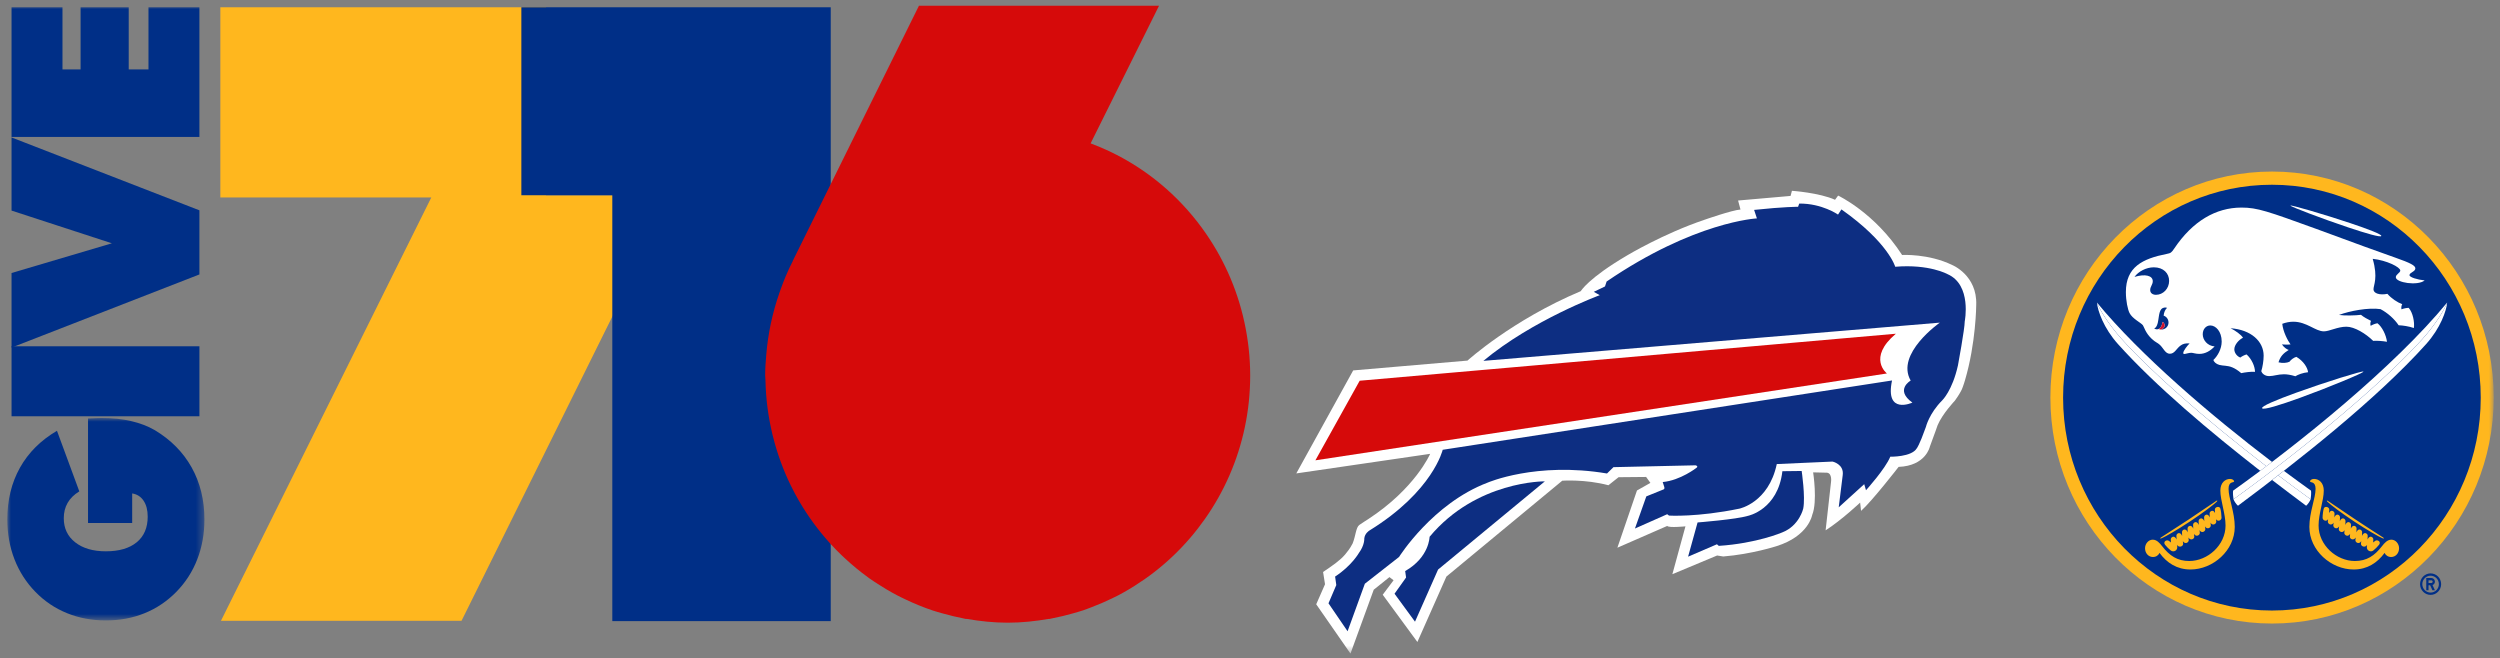
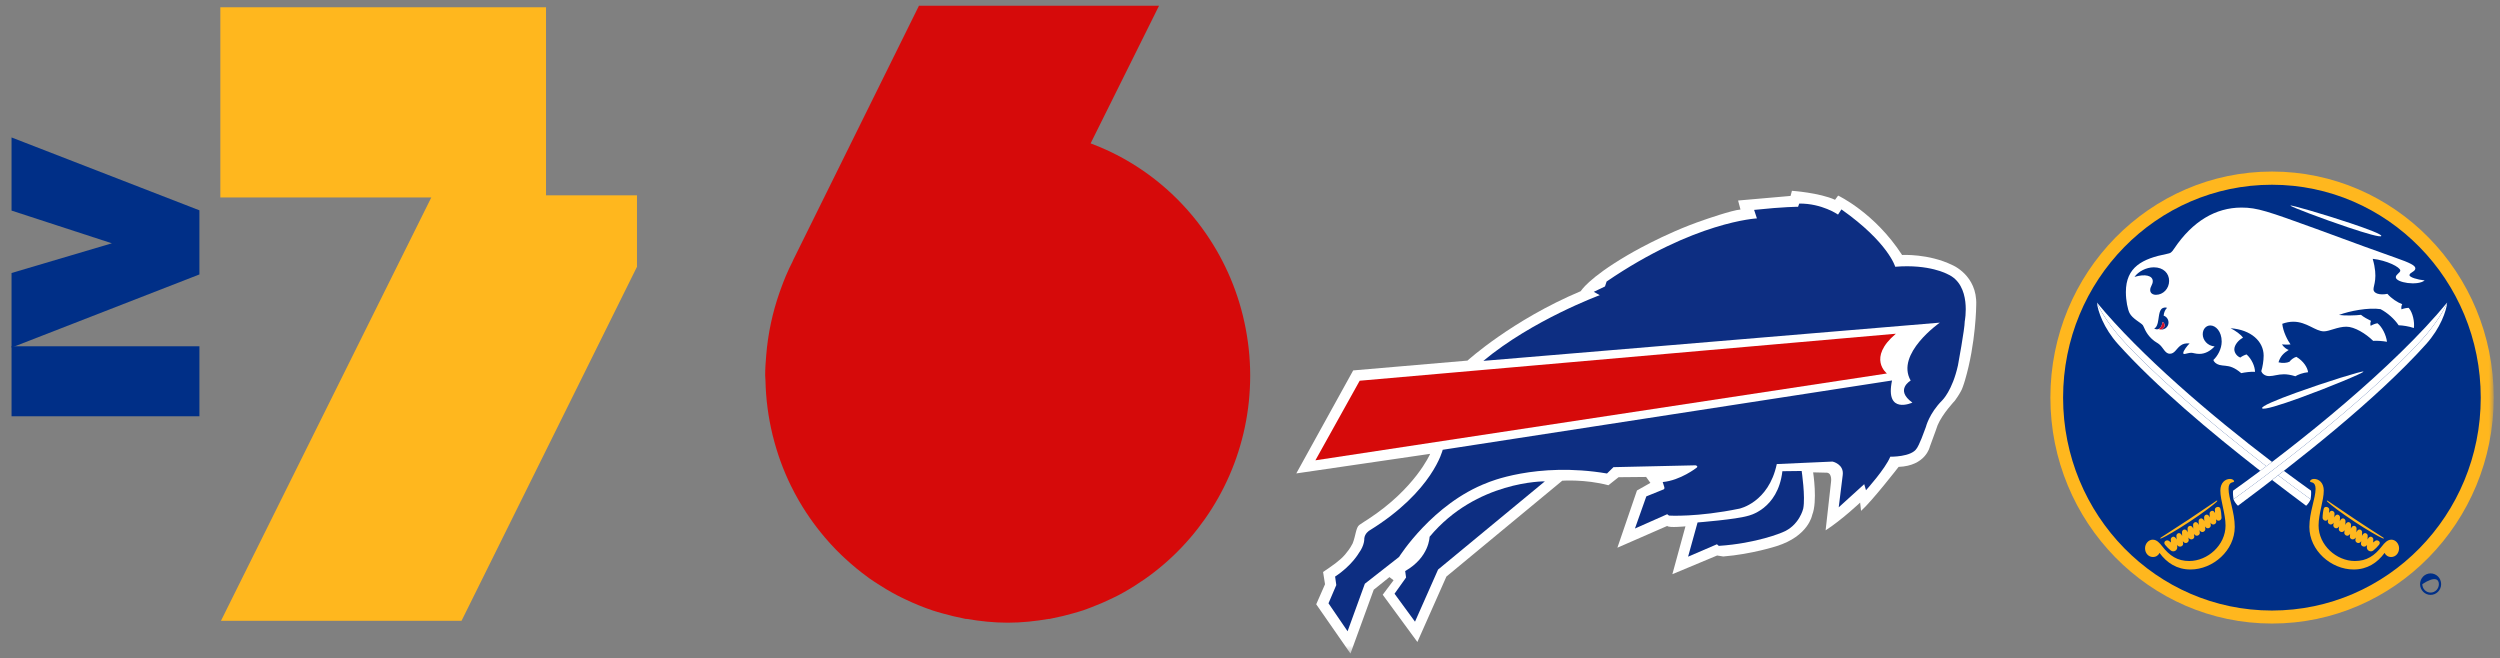
<svg xmlns="http://www.w3.org/2000/svg" xmlns:xlink="http://www.w3.org/1999/xlink" width="338px" height="89px" viewBox="0 0 338 89" version="1.1">
  <rect x="0" y="0" width="338" height="89" fill="#808080" stroke="none" />
  <title>F9D22D24-17D8-4F67-8641-4D5B76A6AE77@1x</title>
  <defs>
-     <polygon id="path-1" points="0 0 26.65 0 26.65 27.37 0 27.37" />
    <polygon id="path-3" points="0 87.591 336.165 87.591 336.165 0 0 0" />
  </defs>
  <g id="Home" stroke="none" stroke-width="1" fill="none" fill-rule="evenodd">
    <g id="HOME_FAQ" transform="translate(-211, -133)">
      <g id="Desktop_logo" transform="translate(197, 106)">
        <g id="Group-34" transform="translate(14.988, 27.773)">
          <polygon id="Fill-1" fill="#FFB71E" points="28.803 0.211 28.803 25.922 57.324 25.922 28.886 83.16 61.411 83.16 85.131 35.298 85.131 35.201 85.131 25.637 72.834 25.637 72.834 0.211" />
-           <polygon id="Fill-2" fill="#002F87" points="69.5 0.211 69.5 25.624 81.796 25.624 81.796 83.203 111.328 83.203 111.328 0.211" />
          <g id="Group-33">
            <path d="M167.266,42.838 L167.266,42.835 L167.266,42.835 C167.261,42.809 167.252,42.784 167.246,42.757 C166.235,38.095 164.262,33.814 161.561,30.107 C161.54,30.078 161.518,30.048 161.497,30.019 C158.269,25.619 154.016,22.065 149.081,19.718 C149.046,19.7 149.011,19.682 148.975,19.665 C148.208,19.304 147.424,18.977 146.625,18.676 C146.571,18.656 146.519,18.628 146.465,18.607 L155.715,0 L123.256,0 L106.203,34.481 C106.211,34.476 106.218,34.471 106.225,34.466 C105.871,35.152 105.545,35.854 105.242,36.568 C105.004,37.12 104.799,37.688 104.589,38.255 C104.525,38.434 104.458,38.612 104.396,38.794 C103.46,41.475 102.842,44.304 102.606,47.251 C102.526,48.152 102.464,49.059 102.464,49.981 C102.464,50.214 102.499,50.437 102.504,50.668 C102.554,53.171 102.881,55.598 103.442,57.937 C103.451,57.976 103.457,58.015 103.466,58.054 C103.479,58.103 103.495,58.148 103.507,58.196 C104.086,60.528 104.898,62.761 105.929,64.868 C105.93,64.872 105.933,64.876 105.934,64.88 C106.279,65.584 106.646,66.271 107.036,66.945 C107.059,66.982 107.081,67.02 107.104,67.057 C108.238,68.997 109.556,70.806 111.039,72.466 C111.15,72.591 111.259,72.717 111.372,72.84 C111.821,73.327 112.281,73.801 112.759,74.26 C112.915,74.413 113.08,74.558 113.24,74.708 C114.231,75.625 115.268,76.49 116.365,77.28 C116.42,77.319 116.47,77.363 116.525,77.402 C116.975,77.723 117.443,78.019 117.91,78.317 C118.232,78.523 118.556,78.727 118.886,78.921 C119.332,79.185 119.783,79.441 120.243,79.683 C120.645,79.896 121.057,80.09 121.47,80.286 C122.054,80.563 122.645,80.828 123.248,81.07 C123.856,81.314 124.467,81.551 125.092,81.758 C125.514,81.898 125.944,82.017 126.374,82.14 C126.873,82.284 127.376,82.416 127.885,82.536 C128.321,82.638 128.756,82.737 129.197,82.821 C129.327,82.846 129.451,82.882 129.58,82.905 L129.732,82.905 C131.531,83.217 133.368,83.415 135.254,83.415 C137.14,83.415 138.977,83.217 140.776,82.905 L140.915,82.905 C141.033,82.884 141.146,82.851 141.264,82.829 C141.744,82.738 142.216,82.631 142.688,82.519 C143.137,82.413 143.583,82.295 144.025,82.169 C144.51,82.032 144.993,81.897 145.468,81.739 C145.864,81.606 146.251,81.45 146.64,81.302 C147.553,80.956 148.444,80.573 149.317,80.15 C149.598,80.012 149.882,79.88 150.16,79.735 C150.7,79.453 151.227,79.154 151.749,78.843 C151.965,78.714 152.178,78.58 152.39,78.447 C154.252,77.278 155.989,75.932 157.579,74.419 C157.591,74.408 157.604,74.397 157.616,74.386 C164.015,68.285 168.038,59.628 168.038,49.991 C168.038,47.533 167.76,45.145 167.266,42.838" id="Fill-3" fill="#D60A0A" />
            <g id="Group-7" transform="translate(0, 55.739)">
              <mask id="mask-2" fill="white">
                <use xlink:href="#path-1" />
              </mask>
              <g id="Clip-6" />
              <path d="M16.882,10.2 L16.882,14.2 L10.913,14.2 L10.913,0.069 C11.433,0.047 11.821,0.029 12.076,0.017 C12.33,0.006 12.555,0 12.753,0 C14.211,0 15.54,0.14 16.743,0.419 C17.947,0.699 19.011,1.107 19.936,1.642 C22.111,2.946 23.773,4.628 24.924,6.69 C26.075,8.751 26.65,11.091 26.65,13.711 C26.65,15.644 26.329,17.44 25.687,19.099 C25.046,20.76 24.1,22.23 22.85,23.51 C21.601,24.779 20.172,25.741 18.565,26.392 C16.958,27.044 15.211,27.37 13.325,27.37 C11.428,27.37 9.673,27.042 8.06,26.383 C6.445,25.726 5.025,24.768 3.799,23.51 C2.561,22.242 1.619,20.773 0.971,19.108 C0.324,17.443 -0,15.644 -0,13.711 C-0,11.091 0.57,8.763 1.709,6.724 C2.848,4.686 4.517,3.022 6.714,1.729 L9.734,9.921 C9.028,10.352 8.502,10.87 8.155,11.475 C7.807,12.081 7.634,12.773 7.634,13.554 C7.634,14.917 8.149,16.003 9.179,16.811 C10.208,17.621 11.59,18.025 13.325,18.025 C15.119,18.025 16.509,17.618 17.498,16.803 C18.486,15.988 18.981,14.836 18.981,13.344 C18.981,12.46 18.796,11.74 18.426,11.187 C18.056,10.634 17.542,10.305 16.882,10.2" id="Fill-5" fill="#002F87" mask="url(#mask-2)" />
            </g>
            <mask id="mask-4" fill="white">
              <use xlink:href="#path-3" />
            </mask>
            <g id="Clip-9" />
            <polygon id="Fill-8" fill="#002F87" mask="url(#mask-4)" points="0.573 55.507 25.974 55.507 25.974 46.044 0.573 46.044" />
            <polygon id="Fill-10" fill="#002F87" mask="url(#mask-4)" points="0.572 27.699 14.138 32.121 0.572 36.137 0.572 46.219 25.973 36.332 25.973 27.664 0.572 17.81" />
-             <polygon id="Fill-11" fill="#002F87" mask="url(#mask-4)" points="25.973 17.741 0.572 17.741 0.572 0.211 7.46 0.211 7.46 8.613 9.907 8.613 9.907 0.211 16.414 0.211 16.414 8.613 19.086 8.613 19.086 0.211 25.973 0.211" />
            <path d="M306.194,83.53 C289.642,83.53 276.224,69.85 276.224,52.974 C276.224,36.099 289.642,22.42 306.194,22.42 C322.746,22.42 336.164,36.099 336.164,52.974 C336.164,69.85 322.746,83.53 306.194,83.53" id="Fill-12" fill="#FFB71E" mask="url(#mask-4)" />
            <path d="M306.175,81.771 C290.583,81.771 277.942,68.884 277.942,52.987 C277.942,37.091 290.583,24.204 306.175,24.204 C321.768,24.204 334.408,37.091 334.408,52.987 C334.408,68.884 321.768,81.771 306.175,81.771" id="Fill-13" fill="#002F87" mask="url(#mask-4)" />
            <path d="M316.774,29.395 C319.126,30.182 321.053,30.914 320.964,31.133 C320.875,31.352 318.886,30.774 316.534,29.987 C312.994,28.802 308.632,27.145 308.682,27.022 C308.732,26.9 313.234,28.211 316.774,29.395" id="Fill-14" fill="#FFFFFF" mask="url(#mask-4)" />
            <path d="M318.55,49.466 C318.653,49.61 313.858,51.607 309.91,53.037 C307.286,53.987 305.039,54.688 304.853,54.429 C304.668,54.169 306.786,53.288 309.41,52.337 C313.356,50.907 318.446,49.321 318.55,49.466" id="Fill-15" fill="#FFFFFF" mask="url(#mask-4)" />
            <path d="M286.922,41.543 C286.69,41.083 286.431,39.917 286.431,38.709 C286.431,35.33 288.669,34.204 291.951,33.558 C292.503,33.449 292.592,33.385 292.971,32.823 C295.453,29.129 298.586,27.291 302.06,27.291 C304.209,27.291 305.61,27.796 312.185,30.179 C313.963,30.824 316.085,31.62 318.715,32.577 C319.975,33.036 321.352,33.53 322.865,34.063 C324.921,34.786 325.567,35.131 325.567,35.513 C325.567,35.967 324.775,36.061 324.775,36.428 C324.775,36.715 325.839,37.038 326.826,37.14 C325.888,37.906 322.926,37.448 322.926,36.708 C322.926,36.316 323.53,36.115 323.53,35.804 C323.53,35.348 321.705,34.426 319.8,34.219 C320.548,36.793 319.907,37.776 319.907,38.346 C319.907,38.894 320.747,39.167 321.792,38.953 C322.315,39.571 323.147,40.118 323.792,40.353 C323.688,40.527 323.63,40.851 323.695,41.048 C323.964,40.938 324.384,40.849 324.665,40.849 C325.233,41.49 325.481,42.777 325.367,43.576 C324.711,43.347 323.866,43.217 323.307,43.204 C322.73,42.336 321.804,41.522 320.859,41.022 C319.225,40.78 316.684,41.262 315.241,41.809 C316.004,41.924 317.501,41.886 318.217,41.791 C318.546,42.077 319.181,42.424 319.574,42.609 C319.466,42.812 319.46,43.105 319.526,43.278 C319.815,43.107 320.169,42.972 320.446,42.932 C321.069,43.413 321.616,44.507 321.732,45.436 C321.129,45.325 320.38,45.278 319.865,45.311 C318.876,44.338 317.344,43.397 316.248,43.397 C315.051,43.397 313.958,44.025 313.201,44.025 C312.047,44.025 310.89,42.723 309.07,42.723 C308.561,42.723 308.072,42.823 307.575,43.005 C307.682,44.065 308.286,45.228 308.691,45.792 C308.361,45.834 307.842,45.819 307.527,45.792 C307.809,46.21 308.203,46.473 308.448,46.539 C307.742,46.969 307.312,47.404 307.066,48.212 C307.62,48.357 308.21,48.295 308.544,48.137 C308.767,47.839 309.128,47.575 309.479,47.473 C310.449,48.04 310.991,48.926 311.066,49.551 C310.373,49.618 309.694,49.874 309.344,50.097 C308.702,49.895 308.207,49.829 307.789,49.829 C307.015,49.829 306.389,50.077 305.814,50.077 C305.227,50.077 304.839,49.74 304.739,49.402 C304.909,48.864 305.057,48.012 305.057,47.312 C305.057,45.382 303.353,43.8 300.583,43.605 C301.232,43.917 302.002,44.471 302.266,44.89 C301.704,45.153 301.092,45.851 301.092,46.454 C301.092,46.957 301.486,47.423 301.903,47.567 C302.125,47.393 302.482,47.217 302.751,47.146 C303.46,47.793 303.877,48.761 303.89,49.501 C303.386,49.447 302.517,49.572 302.024,49.675 C301.567,49.283 301.179,49.048 300.834,48.903 C300.153,48.615 299.603,48.707 299.066,48.562 C298.627,48.443 298.309,48.139 298.266,47.89 C298.825,47.377 299.384,46.4 299.384,45.41 C299.384,44.027 298.576,43.229 297.849,43.229 C297.28,43.229 296.822,43.715 296.822,44.419 C296.822,45.203 297.46,45.988 298.429,46.063 C297.861,46.654 297.185,47.074 296.366,47.074 C295.868,47.074 295.49,46.922 295.285,46.922 C294.919,46.922 294.508,47.088 294.323,47.088 C294.238,47.088 294.189,47.044 294.189,46.951 C294.189,46.651 294.729,45.966 295.042,45.659 C294.497,45.615 294.12,45.701 293.753,45.998 C293.235,46.413 293.006,47.053 292.372,47.053 C291.768,47.053 291.518,46.319 291.042,45.866 C290.7,45.539 290.46,45.538 289.928,45.038 C289.078,44.242 288.88,43.404 288.735,43.206 C288.472,42.85 287.319,42.334 286.922,41.543 M292.195,42.842 C292.195,42.378 291.906,42.023 291.535,41.902 C291.571,41.457 291.766,41.04 292,40.849 C291.791,40.754 291.42,40.787 291.207,41.044 C291.023,41.265 290.947,41.623 290.887,42.011 C290.841,42.304 290.806,42.615 290.74,42.894 C290.629,43.363 290.417,43.601 290.255,43.638 C290.402,43.737 290.648,43.802 290.843,43.712 C291.171,43.563 291.329,43.204 291.389,42.745 C291.537,42.823 291.676,43.006 291.676,43.206 C291.676,43.482 291.459,43.7 291.164,43.783 C291.736,43.818 292.195,43.379 292.195,42.842 M287.594,36.665 C289.045,36.223 290.066,36.489 290.066,37.247 C290.066,37.718 289.718,37.967 289.718,38.442 C289.718,38.874 290.085,39.085 290.498,39.085 C291.462,39.085 292.277,38.262 292.277,37.204 C292.277,36.197 291.531,35.368 290.203,35.368 C289.176,35.368 288.105,35.944 287.594,36.665" id="Fill-16" fill="#FFFFFF" mask="url(#mask-4)" />
            <path d="M322.325,72.189 C321.787,72.189 321.39,72.641 321.056,73.071 C320.045,74.368 319.003,75.075 317.39,75.075 C314.9,75.075 312.483,72.927 312.483,70.279 C312.483,68.669 313.186,66.89 313.186,65.552 C313.186,64.524 312.56,63.978 311.866,63.978 C311.55,63.978 311.324,64.162 311.324,64.299 C311.324,64.531 312.077,64.229 312.077,65.319 C312.077,66.589 311.238,68.48 311.238,70.466 C311.238,73.654 314.177,76.222 317.225,76.222 C319.051,76.222 320.41,75.337 321.407,73.982 C321.551,74.299 321.88,74.535 322.295,74.535 C322.901,74.535 323.367,74.021 323.367,73.35 C323.367,72.76 322.914,72.189 322.325,72.189 M313.706,67.089 C314.112,67.485 315.593,68.606 317.289,69.728 C318.985,70.851 320.592,71.775 321.112,71.993 C321.226,72.04 321.296,72.046 321.313,72.019 C321.33,71.992 321.322,71.963 321.18,71.873 C320.001,71.121 318.705,70.283 317.461,69.459 C316.217,68.636 314.938,67.77 313.784,66.977 C313.645,66.882 313.617,66.885 313.6,66.913 C313.583,66.94 313.616,67.002 313.706,67.089 M313.77,69.418 C313.764,69.468 313.759,69.521 313.752,69.578 C313.746,69.632 313.74,69.687 313.734,69.741 C313.722,70.072 314.231,70.375 314.516,69.889 C314.501,70.011 314.487,70.133 314.473,70.254 C314.463,70.583 314.971,70.884 315.258,70.4 C315.244,70.52 315.228,70.641 315.215,70.762 C315.204,71.091 315.718,71.388 316.002,70.904 C315.988,71.024 315.974,71.145 315.961,71.265 C315.95,71.595 316.464,71.887 316.75,71.403 C316.736,71.524 316.722,71.644 316.709,71.765 C316.67,72.092 317.215,72.382 317.502,71.898 L317.46,72.258 C317.451,72.584 317.967,72.873 318.254,72.388 L318.214,72.747 C318.205,73.114 318.789,73.322 319.043,72.893 C319.03,72.991 319.021,73.046 319.01,73.146 C318.952,73.654 319.512,73.942 319.881,73.658 C320.127,73.469 320.457,73.144 320.664,72.875 C320.982,72.464 320.424,72.113 320.112,72.372 C320.031,72.439 319.949,72.504 319.868,72.571 C319.873,72.427 319.879,72.284 319.883,72.139 C319.89,71.841 319.374,71.511 319.105,72.175 C319.112,72.003 319.119,71.83 319.126,71.656 C319.133,71.354 318.617,71.023 318.35,71.69 C318.356,71.516 318.363,71.342 318.37,71.169 C318.378,70.866 317.865,70.533 317.597,71.198 C317.604,71.024 317.611,70.849 317.619,70.675 C317.626,70.373 317.118,70.034 316.847,70.701 C316.854,70.527 316.862,70.352 316.869,70.177 C316.878,69.874 316.371,69.534 316.1,70.2 C316.108,70.025 316.116,69.85 316.124,69.675 C316.133,69.371 315.627,69.027 315.357,69.694 C315.365,69.519 315.373,69.343 315.381,69.167 C315.39,68.862 314.886,68.514 314.616,69.183 C314.624,69.007 314.633,68.831 314.641,68.656 C314.651,68.361 314.192,68.086 313.969,68.479 C313.949,68.513 313.924,68.554 313.899,68.61 C313.91,68.453 313.92,68.295 313.931,68.139 C313.943,67.76 313.315,67.594 313.189,67.975 C313.107,68.221 313.025,68.859 313.024,69.224 C313.022,69.576 313.534,69.825 313.77,69.418" id="Fill-17" fill="#FFB71E" mask="url(#mask-4)" />
            <path d="M300.312,65.319 C300.312,64.229 301.065,64.532 301.065,64.3 C301.065,64.163 300.838,63.978 300.522,63.978 C299.828,63.978 299.203,64.524 299.203,65.553 C299.203,66.89 299.905,68.669 299.905,70.278 C299.905,72.927 297.488,75.075 294.999,75.075 C293.385,75.075 292.344,74.368 291.333,73.071 C290.997,72.641 290.602,72.19 290.063,72.19 C289.475,72.19 289.022,72.76 289.022,73.349 C289.022,74.021 289.486,74.535 290.093,74.535 C290.508,74.535 290.838,74.3 290.981,73.982 C291.978,75.337 293.337,76.222 295.164,76.222 C298.211,76.222 301.15,73.653 301.15,70.466 C301.15,68.48 300.312,66.589 300.312,65.319 M291.276,71.992 C291.796,71.775 293.403,70.851 295.1,69.728 C296.795,68.606 298.277,67.484 298.682,67.089 C298.772,67.001 298.806,66.939 298.789,66.912 C298.772,66.885 298.743,66.881 298.605,66.977 C297.451,67.769 296.172,68.635 294.928,69.459 C293.683,70.283 292.388,71.121 291.208,71.873 C291.067,71.964 291.058,71.992 291.075,72.02 C291.093,72.046 291.162,72.04 291.276,71.992 M298.459,68.139 C298.468,68.295 298.478,68.453 298.488,68.61 C298.464,68.554 298.438,68.513 298.419,68.479 C298.196,68.086 297.737,68.36 297.748,68.655 C297.756,68.832 297.764,69.007 297.773,69.183 C297.502,68.515 296.999,68.863 297.007,69.167 C297.015,69.343 297.024,69.518 297.032,69.695 C296.76,69.027 296.256,69.371 296.264,69.675 C296.273,69.85 296.281,70.025 296.289,70.2 C296.017,69.534 295.51,69.874 295.518,70.177 C295.526,70.352 295.534,70.527 295.541,70.701 C295.27,70.035 294.762,70.374 294.77,70.675 C294.777,70.85 294.784,71.023 294.791,71.198 C294.524,70.533 294.011,70.866 294.018,71.169 C294.025,71.342 294.031,71.516 294.038,71.69 C293.771,71.023 293.255,71.355 293.263,71.656 C293.27,71.83 293.276,72.002 293.283,72.175 C293.015,71.511 292.498,71.841 292.505,72.139 C292.51,72.283 292.515,72.427 292.521,72.571 C292.439,72.504 292.357,72.438 292.276,72.373 C291.964,72.112 291.407,72.464 291.723,72.875 C291.931,73.144 292.261,73.469 292.507,73.658 C292.876,73.942 293.436,73.655 293.378,73.145 C293.366,73.046 293.358,72.992 293.346,72.893 C293.599,73.322 294.183,73.114 294.174,72.747 C294.161,72.628 294.146,72.508 294.134,72.388 C294.421,72.873 294.937,72.584 294.929,72.259 L294.887,71.898 C295.174,72.382 295.718,72.092 295.679,71.765 C295.666,71.644 295.653,71.524 295.638,71.403 C295.923,71.887 296.438,71.595 296.429,71.266 L296.386,70.903 C296.67,71.388 297.183,71.091 297.173,70.762 C297.159,70.641 297.146,70.52 297.131,70.399 C297.418,70.884 297.926,70.583 297.915,70.254 C297.901,70.132 297.887,70.011 297.873,69.889 C298.158,70.375 298.666,70.072 298.655,69.74 L298.636,69.578 C298.63,69.52 298.624,69.469 298.619,69.418 C298.855,69.825 299.366,69.576 299.365,69.224 C299.362,68.859 299.281,68.22 299.2,67.976 C299.073,67.594 298.444,67.76 298.459,68.139" id="Fill-18" fill="#FFB71E" mask="url(#mask-4)" />
            <path d="M282.522,40.133 C282.852,41.035 284.039,43.03 285.865,45.064 C289.716,49.355 297.038,55.827 305.419,62.267 C305.676,62.074 305.935,61.878 306.194,61.68 C297.961,55.416 288.378,47.247 282.522,40.133" id="Fill-19" fill="#FFFFFF" mask="url(#mask-4)" />
            <path d="M285.865,45.065 C284.039,43.03 282.852,41.036 282.522,40.133 C282.614,41.256 283.438,43.602 285.362,45.746 C290.441,51.406 297.837,57.618 304.597,62.883 C304.869,62.681 305.143,62.475 305.418,62.267 C297.038,55.827 289.716,49.356 285.865,45.065" id="Fill-20" fill="#FFFFFF" mask="url(#mask-4)" />
            <path d="M329.866,40.133 C322.7,48.838 309.951,59.127 300.927,65.565 C300.883,65.837 300.93,66.453 300.981,66.729 C311.757,58.954 321.776,50.354 326.523,45.064 C328.35,43.03 329.536,41.035 329.866,40.133" id="Fill-21" fill="#FFFFFF" mask="url(#mask-4)" />
            <path d="M329.866,40.133 C329.536,41.035 328.35,43.03 326.523,45.064 C321.776,50.354 311.757,58.954 300.981,66.729 C301.075,67 301.371,67.428 301.586,67.604 C309.575,61.655 320.319,53.219 327.027,45.746 C328.95,43.602 329.773,41.255 329.866,40.133" id="Fill-22" fill="#FFFFFF" mask="url(#mask-4)" />
            <path d="M311.462,65.565 C310.295,64.732 309.064,63.834 307.791,62.884 C307.532,63.085 307.274,63.285 307.016,63.485 C308.458,64.575 309.925,65.66 311.408,66.729 C311.458,66.453 311.505,65.837 311.462,65.565" id="Fill-23" fill="#FFFFFF" mask="url(#mask-4)" />
            <path d="M307.016,63.485 C306.741,63.698 306.467,63.909 306.194,64.12 C307.794,65.35 309.345,66.518 310.802,67.604 C311.018,67.428 311.314,66.999 311.408,66.729 C309.926,65.66 308.458,64.575 307.016,63.485" id="Fill-24" fill="#FFFFFF" mask="url(#mask-4)" />
            <path d="M291.164,43.783 C291.459,43.7 291.676,43.481 291.676,43.207 C291.676,43.006 291.538,42.822 291.39,42.746 C291.329,43.205 291.171,43.563 290.844,43.712 C290.904,43.74 291.029,43.773 291.164,43.783" id="Fill-25" fill="#CD122D" mask="url(#mask-4)" />
-             <path d="M327.628,76.75 C326.842,76.75 326.204,77.4 326.204,78.202 C326.204,79.005 326.842,79.656 327.628,79.656 C328.415,79.656 329.054,79.005 329.054,78.202 C329.054,77.4 328.415,76.75 327.628,76.75 M327.628,79.344 C327.01,79.344 326.509,78.833 326.509,78.202 C326.509,77.571 327.01,77.061 327.628,77.061 C328.247,77.061 328.748,77.571 328.748,78.202 C328.748,78.833 328.247,79.344 327.628,79.344" id="Fill-26" fill="#002F87" mask="url(#mask-4)" />
-             <path d="M328.213,77.867 C328.213,77.593 327.997,77.373 327.73,77.373 L327.043,77.372 L327.043,79.032 L327.349,79.032 L327.349,78.357 L327.568,78.357 L327.876,79.032 L328.213,79.032 L327.891,78.329 C328.08,78.261 328.213,78.079 328.213,77.867 M327.73,78.047 L327.349,78.047 L327.349,77.684 L327.73,77.684 C327.828,77.684 327.908,77.765 327.908,77.867 C327.908,77.965 327.828,78.047 327.73,78.047" id="Fill-27" fill="#002F87" mask="url(#mask-4)" />
+             <path d="M327.628,76.75 C326.842,76.75 326.204,77.4 326.204,78.202 C326.204,79.005 326.842,79.656 327.628,79.656 C328.415,79.656 329.054,79.005 329.054,78.202 C329.054,77.4 328.415,76.75 327.628,76.75 M327.628,79.344 C327.01,79.344 326.509,78.833 326.509,78.202 C328.247,77.061 328.748,77.571 328.748,78.202 C328.748,78.833 328.247,79.344 327.628,79.344" id="Fill-26" fill="#002F87" mask="url(#mask-4)" />
            <path d="M183.968,69.431 C190.359,65.271 192.371,60.585 192.371,60.585 L174.271,63.233 L181.963,49.307 L197.417,47.98 C197.417,47.98 203.43,42.51 212.737,38.589 C212.737,38.589 213.708,36.863 219.025,33.744 C219.025,33.744 223.901,30.816 229.453,28.943 C229.453,28.943 233.217,27.623 234.327,27.557 L234.001,26.337 L241.097,25.717 L241.28,25.024 C241.28,25.024 244.984,25.278 247.109,26.238 L247.527,25.669 C247.527,25.669 252.484,27.993 256.174,33.7 C256.174,33.7 259.752,33.497 262.956,35.06 C262.956,35.06 266.35,36.437 266.198,40.453 C266.198,40.453 266.174,45.58 264.672,50.661 C264.672,50.661 264.441,51.455 264.227,51.93 C264.227,51.93 263.915,52.577 263.312,53.395 C263.312,53.395 261.632,55.16 260.979,56.713 C260.979,56.713 260.626,57.747 259.924,59.624 C259.924,59.624 259.384,62.208 255.704,62.35 C255.704,62.35 252.123,66.972 250.629,68.298 L250.502,67.176 C250.502,67.176 248.004,69.535 245.835,70.929 L246.567,64.387 C246.567,64.387 246.747,63.22 246.02,63.136 L244.148,63.09 C244.148,63.09 244.761,67.027 244.021,68.847 C244.021,68.847 243.55,71.705 239.2,73.066 C239.2,73.066 235.84,74.157 231.995,74.463 L231.168,74.33 L225.116,76.858 L226.886,70.387 C226.886,70.387 224.618,70.622 224.422,70.333 L217.682,73.278 L220.331,65.539 L222.146,64.514 L221.567,63.711 L217.841,63.746 L216.47,64.833 C213.305,63.993 210.227,64.219 210.227,64.219 L194.566,77.179 L190.642,86.022 L185.955,79.634 L187.423,77.678 L186.866,77.251 L184.742,78.955 L181.596,87.591 L176.964,80.927 L178.155,78.217 L177.892,76.559 C179.27,75.63 180.163,75.009 180.859,74.21 C181.24,73.711 181.45,73.537 181.891,72.696 C182.307,71.669 182.323,70.557 182.787,70.205 C183.368,69.804 183.812,69.533 183.968,69.431" id="Fill-28" fill="#FFFFFF" mask="url(#mask-4)" />
            <path d="M182.841,50.702 L176.854,61.462 L254.123,49.72 C254.123,49.72 251.438,47.639 255.332,44.347 L182.841,50.702 Z" id="Fill-29" fill="#D60A0A" mask="url(#mask-4)" />
            <path d="M261.278,42.848 C261.278,42.848 255.244,47.053 257.337,50.681 C257.337,50.681 255.146,51.919 257.566,53.659 C257.566,53.659 253.826,55.375 254.815,50.666 L194.065,60.038 C194.065,60.038 192.767,65.646 184.152,70.957 C184.152,70.957 183.52,71.336 183.463,72.041 C183.463,72.041 183.524,72.919 182.74,73.983 C182.74,73.983 181.768,75.71 179.518,77.178 L179.679,78.328 L178.624,80.795 L181.205,84.574 L183.54,78.147 L188.164,74.527 C188.164,74.527 192.688,67.307 200.128,64.482 C200.128,64.482 206.694,61.626 216.279,63.243 L217.154,62.386 L228.251,62.137 C228.251,62.137 228.669,62.234 228.391,62.465 C228.391,62.465 226.205,64.179 223.81,64.4 L224.031,65.096 C224.031,65.096 224.097,65.34 223.918,65.398 L221.594,66.339 L220.056,70.684 L224.417,68.749 L224.662,68.935 C224.662,68.935 228.458,69.175 234.17,67.998 C234.17,67.998 238.131,67.198 239.233,61.967 L246.774,61.632 C246.774,61.632 248.344,61.973 248.147,63.46 L247.607,67.818 L251.055,64.686 L251.294,65.507 C251.294,65.507 253.908,62.623 254.578,60.973 C254.578,60.973 257.446,61.031 258.153,59.85 C258.153,59.85 258.478,59.518 259.395,56.944 C259.395,56.944 259.825,55.137 261.597,53.358 C261.597,53.358 262.97,52.048 263.731,48.609 C263.731,48.609 264.652,43.626 264.644,42.677 C264.644,42.677 265.633,37.746 262.32,36.293 C262.32,36.293 259.857,34.908 255.246,35.293 C255.246,35.293 254.328,32.022 247.974,27.538 L247.513,28.239 C247.513,28.239 245.341,26.716 242.267,26.751 L242.111,27.186 C242.111,27.186 240.243,27.173 236.168,27.606 L236.547,28.755 C236.547,28.755 228.145,29.154 216.225,37.289 L216.007,37.955 L214.492,38.682 L215.301,39.135 C215.301,39.135 206.194,42.488 199.566,48.016 L261.278,42.848 Z" id="Fill-30" fill="#0D2E82" mask="url(#mask-4)" />
            <path d="M239.991,62.934 L242.598,62.903 C242.598,62.903 243.12,66.411 242.811,67.977 C242.811,67.977 242.296,70.303 239.967,71.211 C239.967,71.211 236.536,72.693 231.391,73.029 L231.143,72.811 L227.242,74.489 L228.523,69.863 C228.523,69.863 233.751,69.452 235.331,68.97 C235.331,68.97 239.384,68.158 239.991,62.934" id="Fill-31" fill="#0D2E82" mask="url(#mask-4)" />
            <path d="M207.877,64.306 C207.877,64.306 198.627,64.194 192.291,71.803 C192.291,71.803 192.273,74.563 188.991,76.435 L189.113,77.306 L187.553,79.498 L190.32,83.278 L193.439,76.232 L207.877,64.306 Z" id="Fill-32" fill="#0D2E82" mask="url(#mask-4)" />
          </g>
        </g>
      </g>
    </g>
  </g>
</svg>